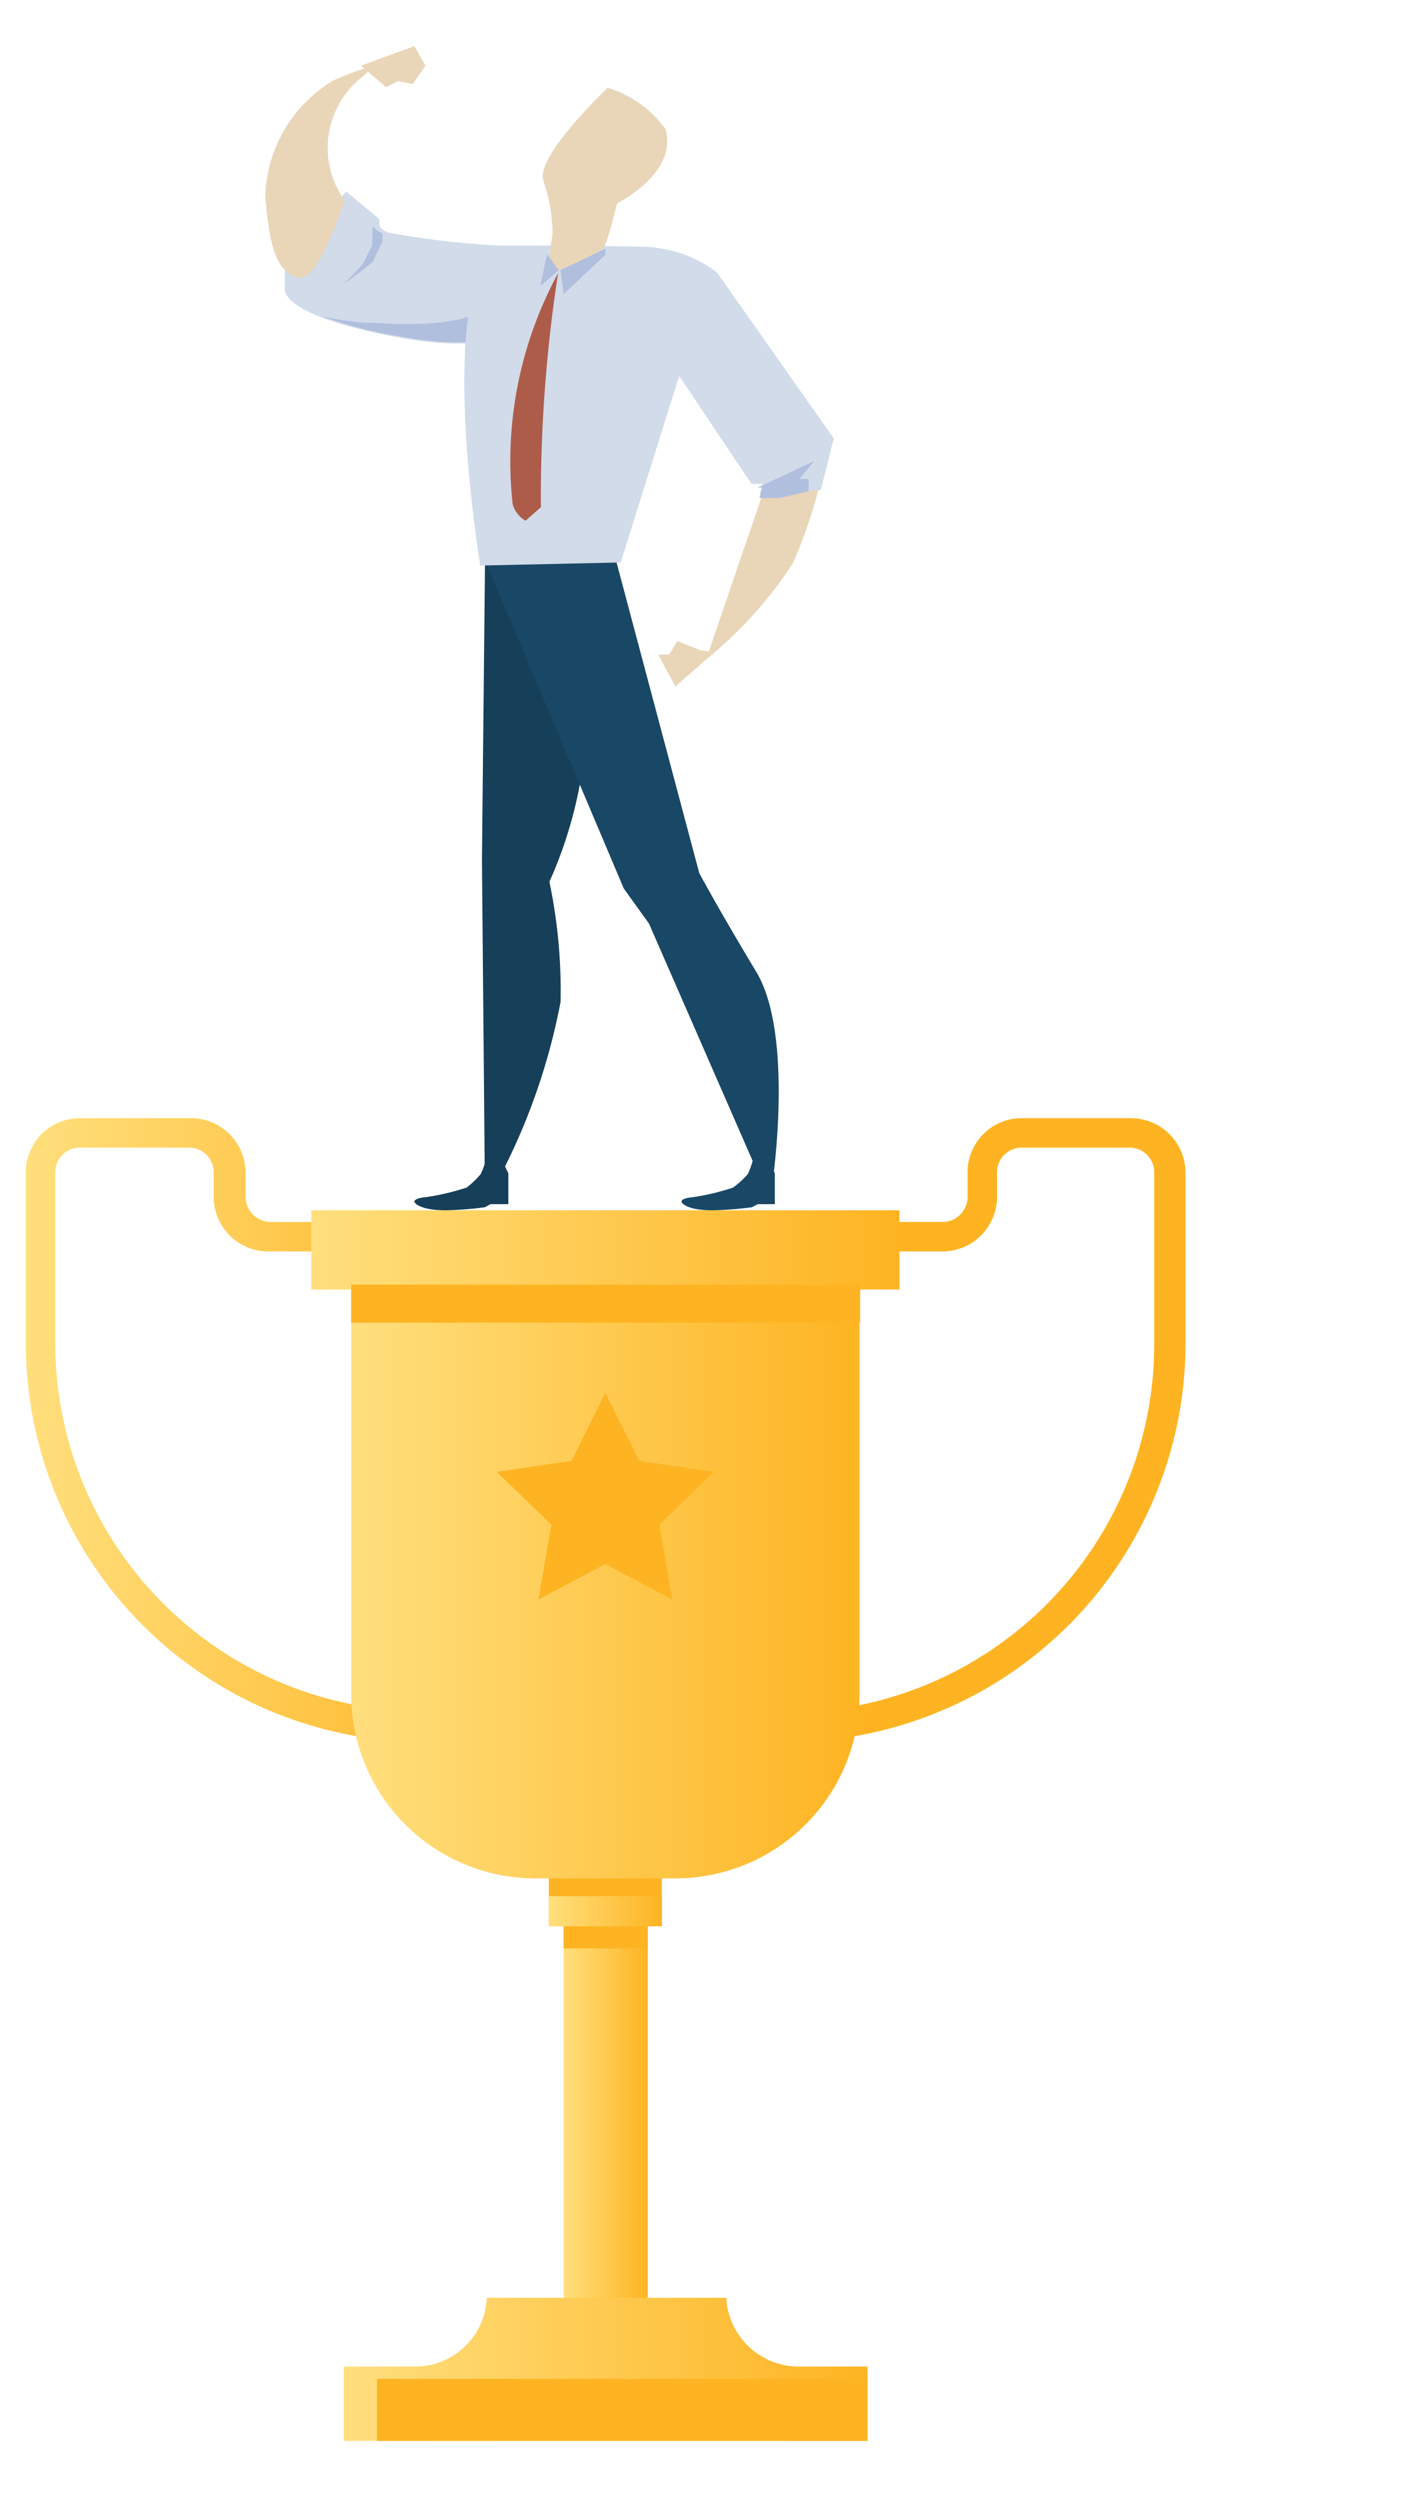
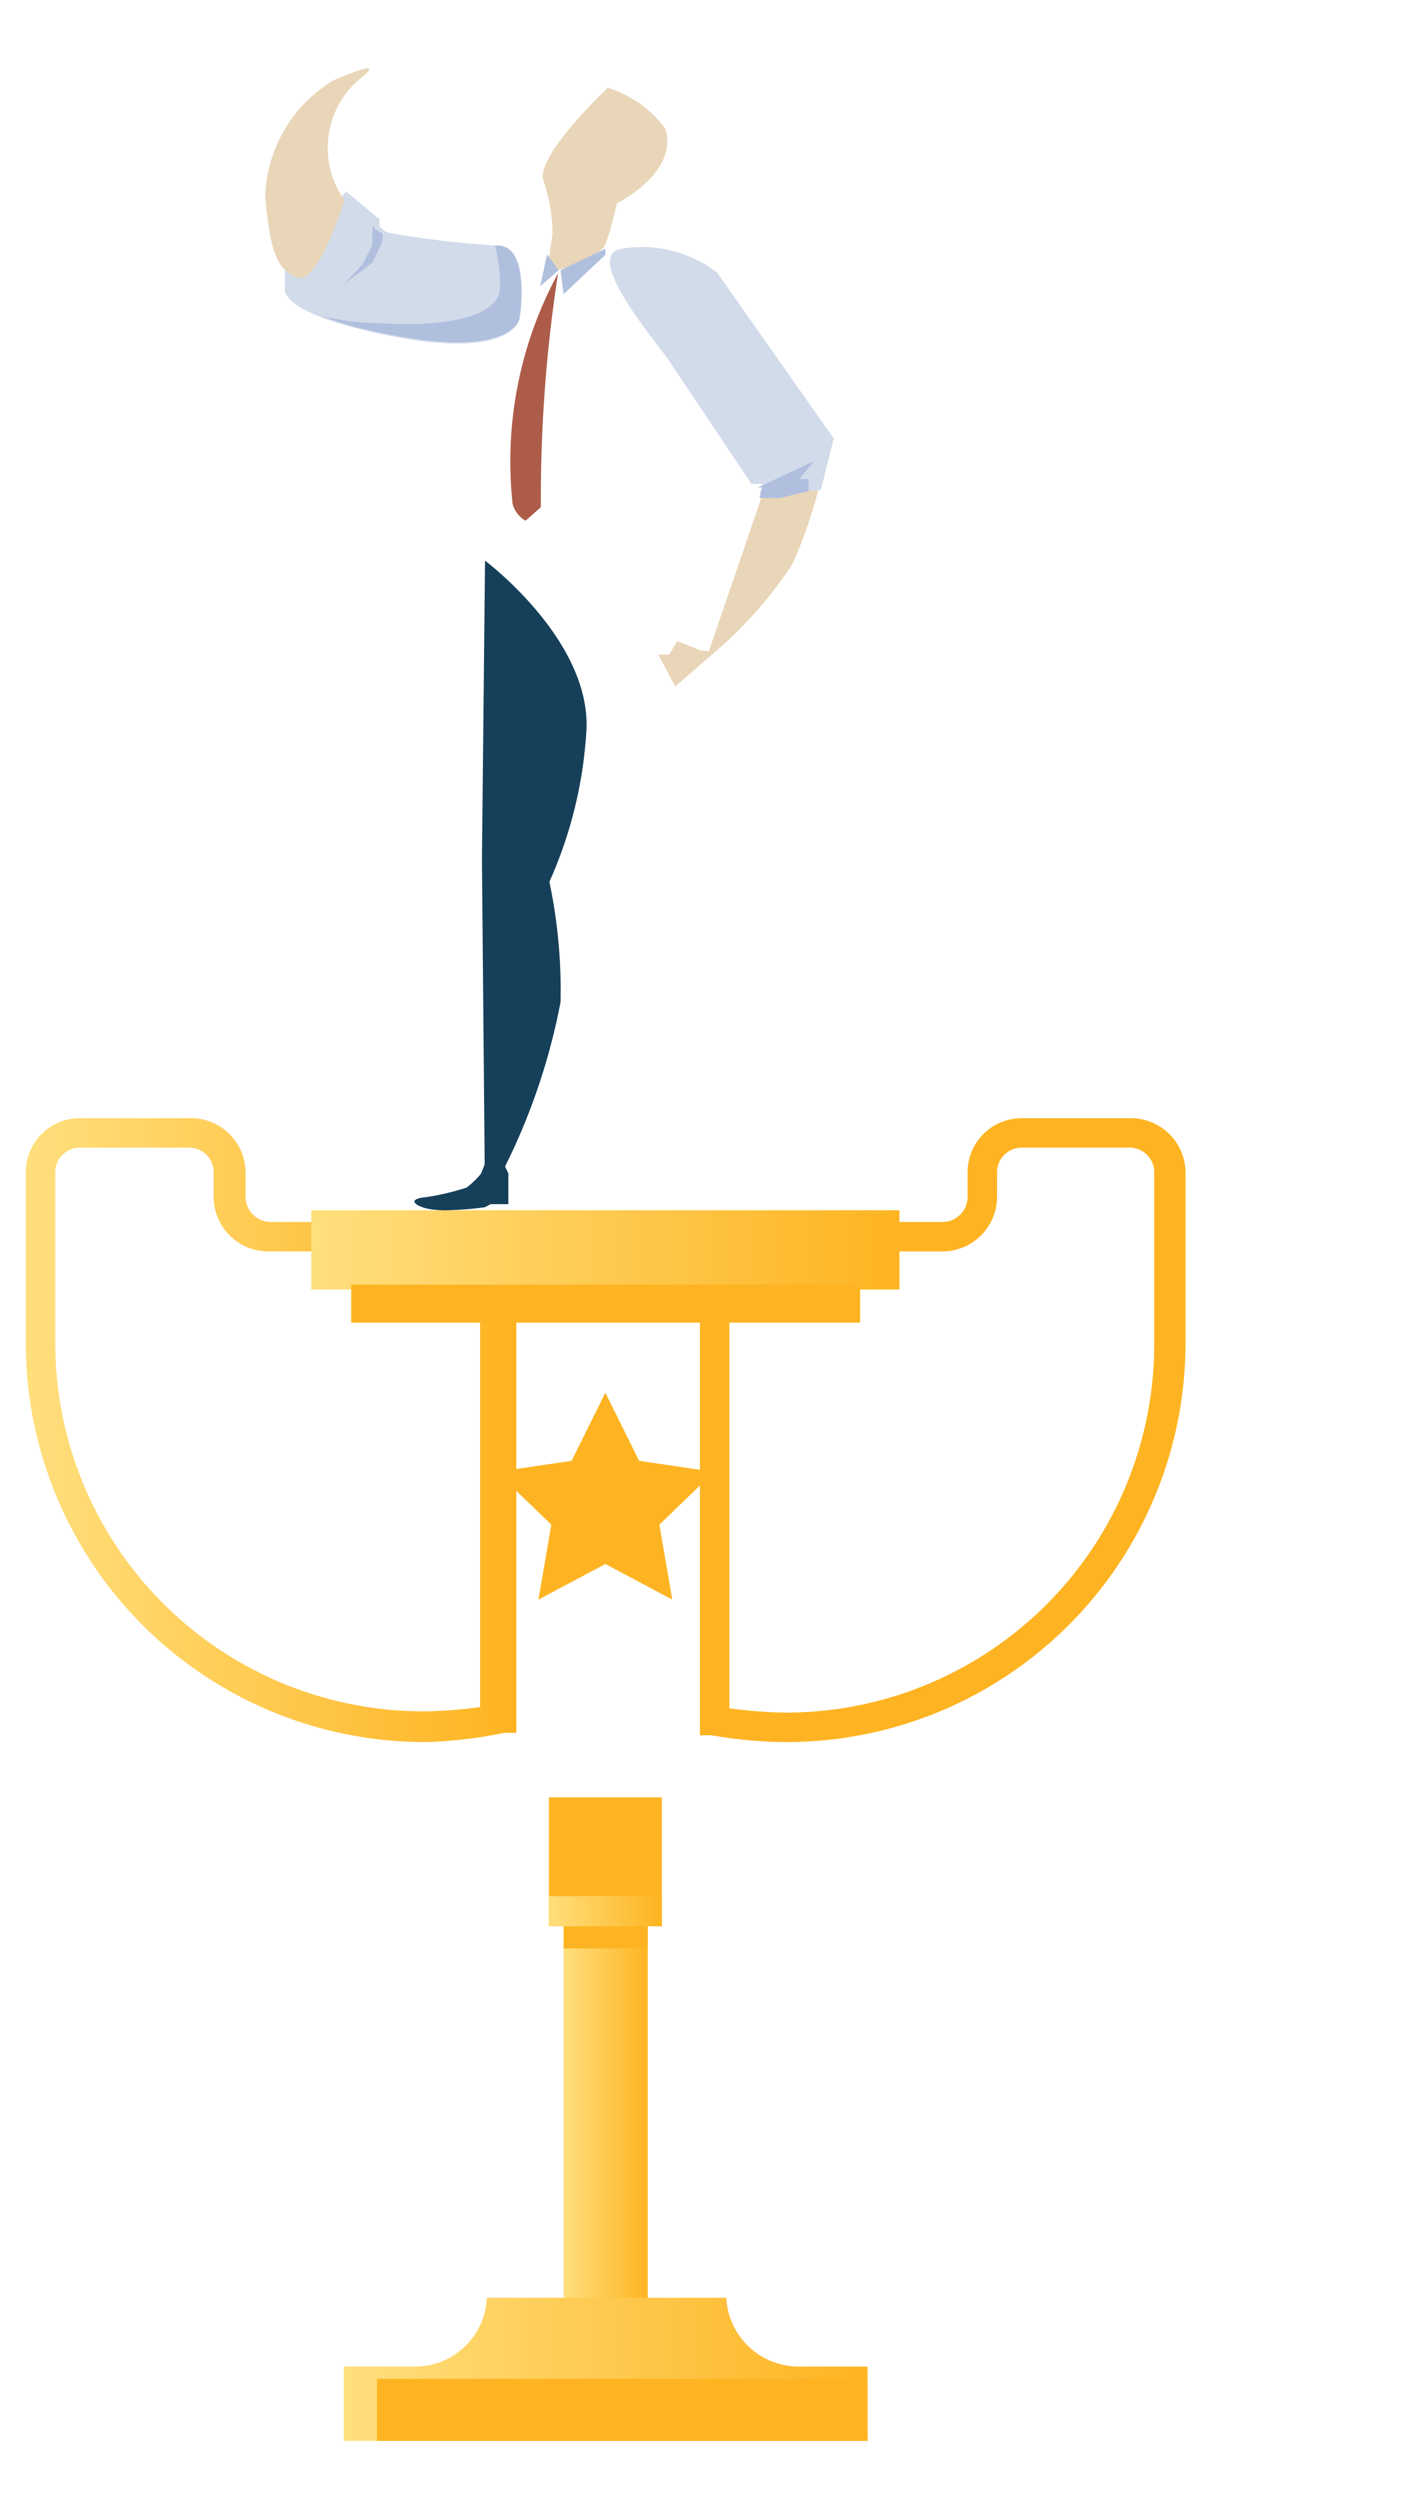
<svg xmlns="http://www.w3.org/2000/svg" xmlns:xlink="http://www.w3.org/1999/xlink" id="702101a0-7306-4096-9070-e60659932078" data-name="Capa 1" viewBox="0 0 23.08 40.71">
  <defs>
    <linearGradient id="72bb6871-0255-4a9b-8381-6aff3cfe2e0a" x1="0.42" y1="23.29" x2="8.33" y2="23.29" gradientUnits="userSpaceOnUse">
      <stop offset="0" stop-color="#ffdf7d" />
      <stop offset="1" stop-color="#feb422" />
    </linearGradient>
    <linearGradient id="714ebd35-e413-4492-9605-31223e7f57f3" x1="9.18" y1="33.59" x2="10.55" y2="33.59" xlink:href="#72bb6871-0255-4a9b-8381-6aff3cfe2e0a" />
    <linearGradient id="3de5731c-a00c-44e0-a239-36e8a6d8c029" x1="8.94" y1="31.13" x2="10.78" y2="31.13" xlink:href="#72bb6871-0255-4a9b-8381-6aff3cfe2e0a" />
    <linearGradient id="12dc24e5-36c7-4250-8d0a-ba6d511e1173" x1="5.6" y1="38.58" x2="14.13" y2="38.58" xlink:href="#72bb6871-0255-4a9b-8381-6aff3cfe2e0a" />
    <linearGradient id="44089df5-4eb6-4cbd-b860-097c13496625" x1="5.72" y1="25.75" x2="14.01" y2="25.75" xlink:href="#72bb6871-0255-4a9b-8381-6aff3cfe2e0a" />
    <linearGradient id="e8e7635b-b2f3-49f3-bda8-a3670277cf7b" x1="5.07" y1="20.36" x2="14.65" y2="20.36" xlink:href="#72bb6871-0255-4a9b-8381-6aff3cfe2e0a" />
  </defs>
  <title>personal-branding-xs</title>
  <path d="M6.92,28.37a6.5,6.5,0,0,1-6.5-6.5V19.1a.88.88,0,0,1,.88-.89H3.08A.89.89,0,0,1,4,19.1v.4a.41.41,0,0,0,.41.4h4v8.32l-.2,0A7.07,7.07,0,0,1,6.92,28.37ZM1.3,18.69a.4.4,0,0,0-.4.41v2.77a6,6,0,0,0,6,6,7.26,7.26,0,0,0,.92-.07V20.38H4.38a.89.89,0,0,1-.9-.88v-.4a.4.4,0,0,0-.4-.41Z" style="fill:url(#72bb6871-0255-4a9b-8381-6aff3cfe2e0a)" />
  <path d="M12.8,28.37a7.16,7.16,0,0,1-1.21-.11l-.19,0V19.9h3.94a.41.41,0,0,0,.42-.4v-.4a.88.88,0,0,1,.88-.89h1.78a.89.89,0,0,1,.89.89v2.77A6.5,6.5,0,0,1,12.8,28.37Zm-.92-.55a7.26,7.26,0,0,0,.92.07,6,6,0,0,0,6-6V19.1a.4.4,0,0,0-.4-.41H16.64a.4.4,0,0,0-.4.41v.4a.89.89,0,0,1-.9.88H11.88Z" style="fill:#feb422" />
  <rect x="9.18" y="29.45" width="1.37" height="8.29" style="fill:url(#714ebd35-e413-4492-9605-31223e7f57f3)" />
  <rect x="9.18" y="30.95" width="1.37" height="0.78" style="fill:#feb422" />
  <rect x="8.94" y="29.27" width="1.84" height="2.1" style="fill:#feb422" />
  <rect x="8.94" y="30.88" width="1.84" height="0.49" style="fill:url(#3de5731c-a00c-44e0-a239-36e8a6d8c029)" />
  <path d="M13,38.54a1.18,1.18,0,0,1-1.17-1.12H7.93a1.17,1.17,0,0,1-1.17,1.12H5.6v1.21h8.53V38.54Z" style="fill:url(#12dc24e5-36c7-4250-8d0a-ba6d511e1173)" />
-   <path d="M5.72,20.92v6.67a3,3,0,0,0,3,3H11a3,3,0,0,0,3-3V20.92Z" style="fill:url(#44089df5-4eb6-4cbd-b860-097c13496625)" />
  <rect x="5.07" y="19.71" width="9.58" height="1.29" style="fill:url(#e8e7635b-b2f3-49f3-bda8-a3670277cf7b)" />
  <polygon points="9.86 22.68 10.41 23.79 11.63 23.97 10.74 24.83 10.95 26.05 9.86 25.47 8.77 26.05 8.98 24.83 8.09 23.97 9.31 23.79 9.86 22.68" style="fill:#feb422" />
  <rect x="5.72" y="20.92" width="8.29" height="0.62" style="fill:#feb422" />
  <polygon points="6.14 38.74 6.14 39.75 9.62 39.75 10.1 39.75 14.13 39.75 14.13 38.74 6.14 38.74" style="fill:#feb422" />
  <path d="M8.46,5.21s-.13.64-2.05.27-1.77-.79-1.77-.79l0-.49,1-1.08.54.45,0,.11a.28.28,0,0,0,.21.12A14.32,14.32,0,0,0,8.12,4C8.63,4,8.49,5.09,8.46,5.21Z" style="fill:#d1dbea" />
  <path d="M8.13,4H8.06a2.34,2.34,0,0,1,.08.74s0,.65-2,.52c-.36,0-.64-.06-.87-.1a6.57,6.57,0,0,0,1.14.3c1.92.37,2.05-.27,2.05-.27S8.64,4.05,8.13,4Z" style="fill:#b0bfde" />
  <path d="M5.61,3.26a1.47,1.47,0,0,1,.28-2c.34-.27-.07-.12-.46.05a2.28,2.28,0,0,0-1.11,1.9c.08.86.18,1.18.52,1.31S5.61,3.26,5.61,3.26Z" style="fill:#e9d6b8" />
-   <polygon points="5.88 1.07 6.75 0.75 6.93 1.07 6.72 1.37 6.49 1.32 6.29 1.42 5.88 1.07" style="fill:#e9d6b8" />
  <path d="M7.9,19.6a10.34,10.34,0,0,0,1.23-3.28,8.58,8.58,0,0,0-.19-2L7.85,14Z" style="fill:#163f59" />
  <path d="M7.9,9.13,7.85,14l1,.57a7,7,0,0,0,.7-2.65C9.65,10.44,7.9,9.13,7.9,9.13Z" style="fill:#163f59" />
-   <path d="M7.9,9.13l2.26,5.34.41.57,1.8,4.12.21.12s.36-2.42-.26-3.45-.93-1.61-.93-1.61L10,9Z" style="fill:#194866" />
-   <path d="M7.82,9.21l2.29-.05,1-3.19s.62-1.92-.57-1.95S8,4,8,4,7.15,4.69,7.82,9.21Z" style="fill:#d1dbea" />
  <path d="M12.42,8.05l-.92,2.69a6.75,6.75,0,0,0,1.41-1.56,7.94,7.94,0,0,0,.44-1.28Z" style="fill:#e9d6b8" />
  <polygon points="11.64 10.62 11 11.18 10.72 10.66 10.9 10.66 11.03 10.44 11.41 10.59 11.64 10.62" style="fill:#e9d6b8" />
  <path d="M9.9,1.43S8.72,2.54,8.85,2.94A2.79,2.79,0,0,1,9,3.78c0,.12-.13.66,0,.64s.77-.25.85-.42.2-.69.2-.69,1-.49.79-1.21A1.84,1.84,0,0,0,9.9,1.43Z" style="fill:#e9d6b8" />
  <path d="M9.09,4.45a6.42,6.42,0,0,0-.74,3.76.45.45,0,0,0,.21.27l.25-.22A23.9,23.9,0,0,1,9.09,4.45Z" style="fill:#ad5c49" />
  <polygon points="9.13 4.4 9.18 4.79 9.86 4.15 9.86 4.05 9.13 4.4" style="fill:#b0bfde" />
  <polygon points="8.91 4.14 8.8 4.66 9.1 4.4 8.91 4.14" style="fill:#b0bfde" />
  <path d="M6.07,4.27l.16-.34,0-.13a.33.33,0,0,1-.16-.12L6.06,4l-.15.3-.31.33Z" style="fill:#b0bfde" />
  <path d="M10.9,5.88l1.34,2,.18,0-.05.17,1-.07.21-.84L11.68,4.44a2,2,0,0,0-1.55-.39C9.44,4.15,10.8,5.7,10.9,5.88Z" style="fill:#d1dbea" />
  <path d="M13.26,7.51l-.92.43h.08l-.05.17.33,0L13.17,8l0-.2h-.15Z" style="fill:#b0bfde" />
  <path d="M8.2,18.94l.08.17,0,.2,0,.3H8.11l-.12,0-.09.05a5.69,5.69,0,0,1-.64.05c-.29,0-.45-.06-.5-.12s.11-.09.15-.09a4,4,0,0,0,.69-.16,1.43,1.43,0,0,0,.23-.22,1.25,1.25,0,0,0,.08-.22Z" style="fill:#163f59" />
-   <path d="M12.55,18.94l.07.17,0,.2,0,.3h-.16l-.12,0-.09.05a5.71,5.71,0,0,1-.65.05c-.29,0-.44-.06-.49-.12s.11-.09.15-.09a3.76,3.76,0,0,0,.68-.16,1.4,1.4,0,0,0,.24-.22,1.25,1.25,0,0,0,.08-.22Z" style="fill:#194866" />
</svg>